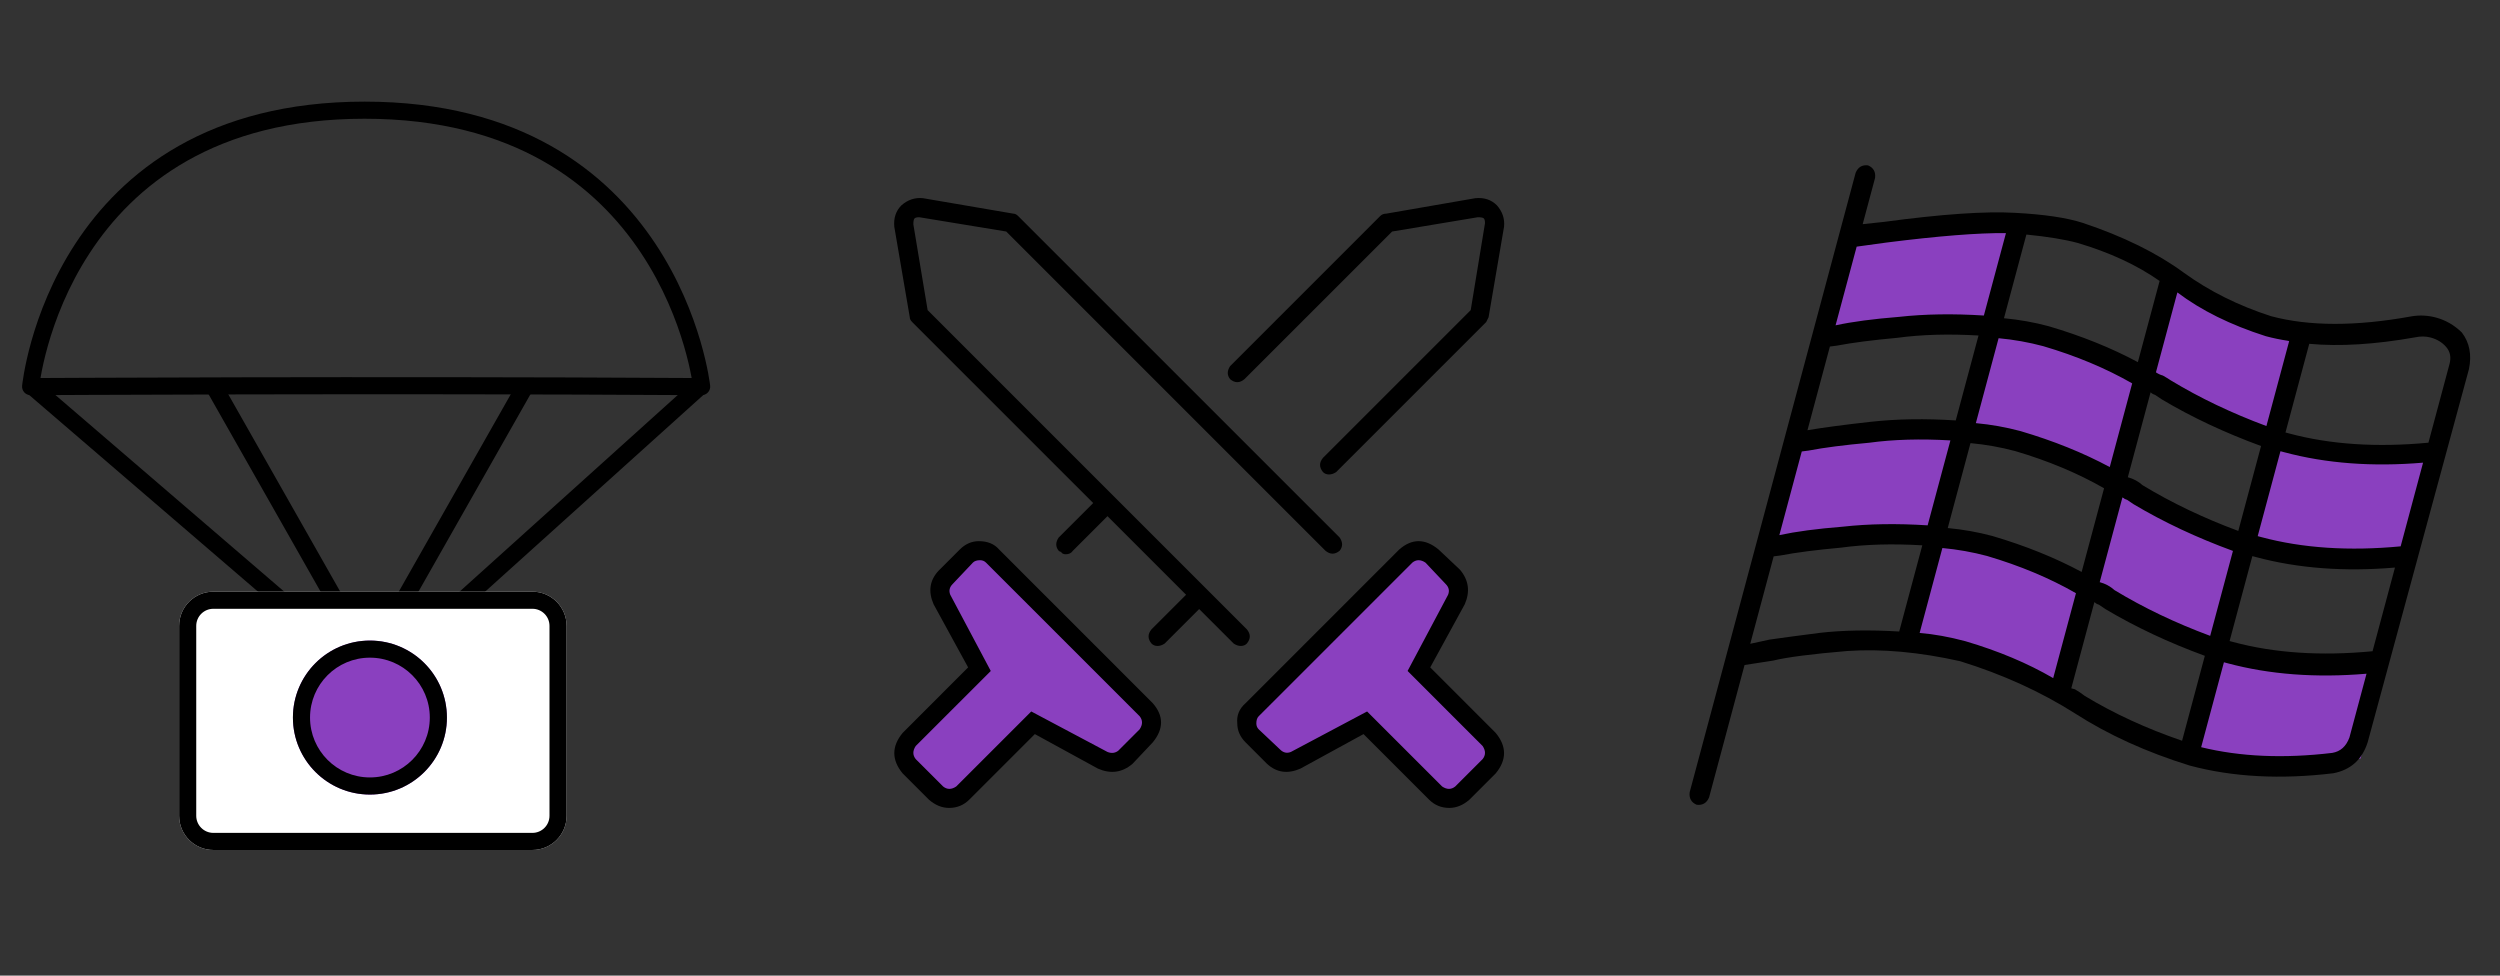
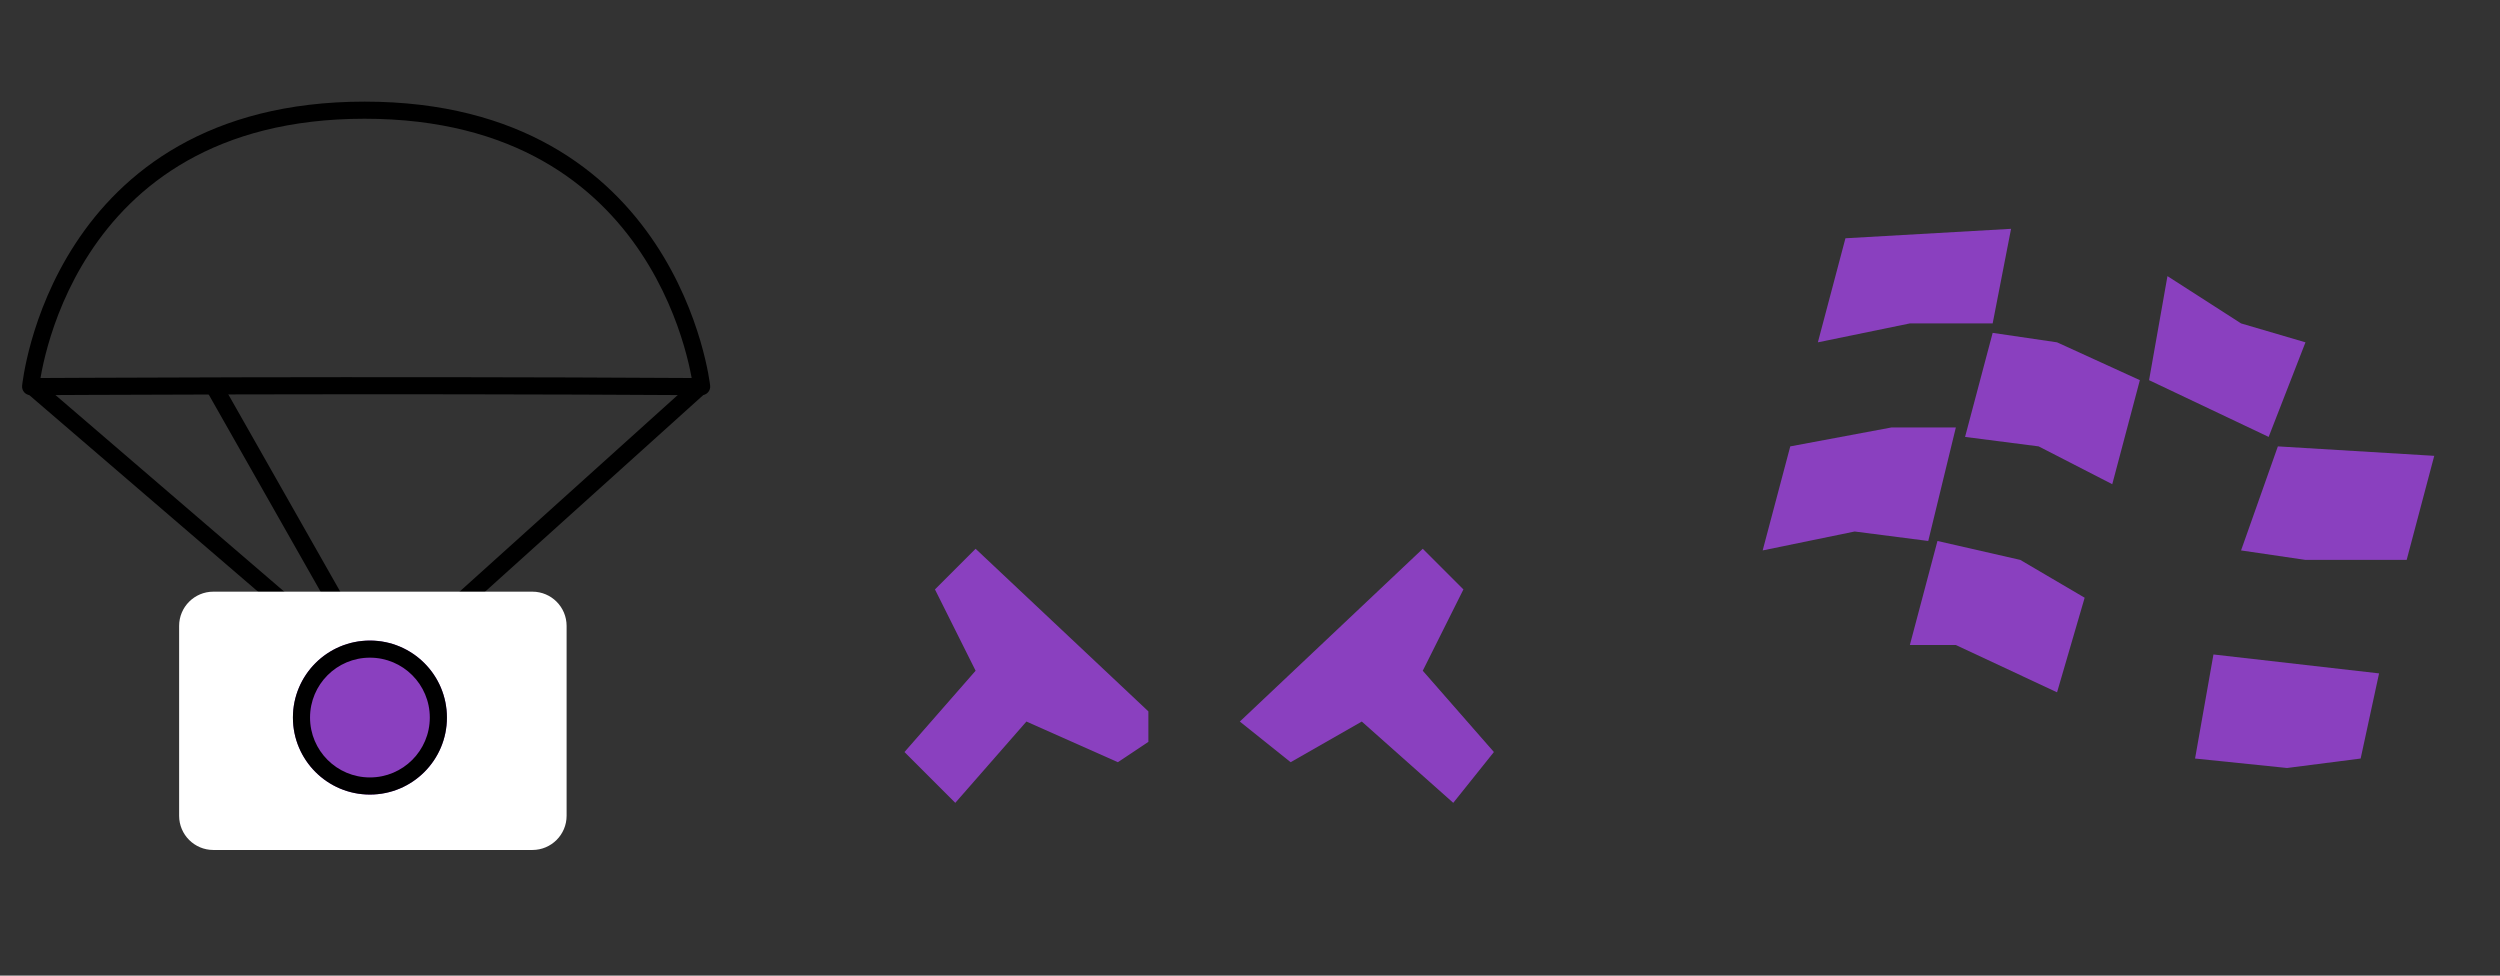
<svg xmlns="http://www.w3.org/2000/svg" width="123" height="48" viewBox="0 0 123 48" fill="none">
  <rect x="0" y="0" width="123" height="48" fill="#333333" stroke="none" />
  <path fill-rule="evenodd" clip-rule="evenodd" d="M3.706 11.992C5.997 8.483 10.232 5 17.938 5C25.644 5 29.916 8.482 32.244 11.989C33.402 13.733 34.075 15.474 34.458 16.778C34.65 17.431 34.77 17.976 34.842 18.36C34.878 18.552 34.902 18.704 34.917 18.809C34.925 18.861 34.93 18.902 34.934 18.93L34.938 18.963L34.939 18.973L34.939 18.975L34.94 18.976C34.94 18.977 34.94 18.977 34.521 19.022L34.94 18.976C34.952 19.096 34.914 19.215 34.834 19.304C34.753 19.393 34.639 19.444 34.518 19.443C26.431 19.392 18.178 19.392 11.948 19.405C8.832 19.411 6.223 19.421 4.392 19.429C3.477 19.433 2.756 19.436 2.264 19.439L1.51 19.443C1.51 19.443 1.509 19.443 1.507 19.022C1.088 18.981 1.088 18.981 1.088 18.981L1.088 18.98L1.088 18.977L1.089 18.968L1.093 18.935C1.096 18.907 1.101 18.866 1.108 18.813C1.122 18.708 1.145 18.556 1.179 18.364C1.247 17.981 1.361 17.435 1.545 16.783C1.914 15.478 2.567 13.736 3.706 11.992ZM1.507 19.022L1.088 18.981C1.076 19.099 1.116 19.218 1.196 19.306C1.276 19.394 1.391 19.444 1.51 19.443L1.507 19.022ZM1.993 18.599L2.26 18.597C2.752 18.595 3.473 18.591 4.388 18.587C6.22 18.579 8.83 18.57 11.946 18.563C18.051 18.551 26.098 18.55 34.03 18.598C34.025 18.572 34.02 18.544 34.014 18.516C33.947 18.156 33.833 17.638 33.65 17.016C33.284 15.77 32.643 14.111 31.543 12.454C29.356 9.16 25.336 5.842 17.938 5.842C10.541 5.842 6.56 9.16 4.411 12.452C3.33 14.107 2.707 15.766 2.355 17.012C2.179 17.634 2.071 18.151 2.008 18.511C2.002 18.541 1.997 18.571 1.993 18.599Z" fill="black" />
  <path fill-rule="evenodd" clip-rule="evenodd" d="M34.803 19.255L20.87 31.81L20.307 31.184L34.24 18.629L34.803 19.255Z" fill="black" />
  <path fill-rule="evenodd" clip-rule="evenodd" d="M10.853 18.735L17.978 31.29L17.246 31.705L10.121 19.15L10.853 18.735Z" fill="black" />
-   <path fill-rule="evenodd" clip-rule="evenodd" d="M26.239 19.15L19.114 31.705L18.382 31.289L25.507 18.734L26.239 19.15Z" fill="black" />
  <path fill-rule="evenodd" clip-rule="evenodd" d="M1.782 18.623L16.392 31.178L15.843 31.816L1.233 19.261L1.782 18.623Z" fill="black" />
  <path d="M26.194 29.11H10.497C9.567 29.11 8.813 29.864 8.813 30.794V40.136C8.813 41.066 9.567 41.819 10.497 41.819H26.194C27.123 41.819 27.877 41.066 27.877 40.136V30.794C27.877 29.864 27.123 29.11 26.194 29.11Z" fill="white" />
-   <path fill-rule="evenodd" clip-rule="evenodd" d="M10.497 29.952C10.032 29.952 9.655 30.329 9.655 30.794V40.136C9.655 40.601 10.032 40.978 10.497 40.978H26.194C26.659 40.978 27.035 40.601 27.035 40.136V30.794C27.035 30.329 26.659 29.952 26.194 29.952H10.497ZM8.813 30.794C8.813 29.864 9.567 29.11 10.497 29.11H26.194C27.123 29.11 27.877 29.864 27.877 30.794V40.136C27.877 41.066 27.123 41.819 26.194 41.819H10.497C9.567 41.819 8.813 41.066 8.813 40.136V30.794Z" fill="black" />
  <path d="M18.2 39.092C20.292 39.092 21.988 37.396 21.988 35.304C21.988 33.212 20.292 31.516 18.2 31.516C16.108 31.516 14.412 33.212 14.412 35.304C14.412 37.396 16.108 39.092 18.2 39.092Z" fill="#8A40BF" />
  <path fill-rule="evenodd" clip-rule="evenodd" d="M18.2 32.357C16.573 32.357 15.254 33.676 15.254 35.304C15.254 36.931 16.573 38.25 18.2 38.25C19.827 38.25 21.146 36.931 21.146 35.304C21.146 33.676 19.827 32.357 18.2 32.357ZM14.412 35.304C14.412 33.212 16.108 31.516 18.2 31.516C20.292 31.516 21.988 33.212 21.988 35.304C21.988 37.396 20.292 39.092 18.2 39.092C16.108 39.092 14.412 37.396 14.412 35.304Z" fill="black" />
  <path d="M98.944 11.258L90.796 11.723L89.439 16.843L93.965 15.912H98.039L98.944 11.258Z" fill="#8A40BF" />
  <path d="M110.26 15.912L106.639 13.585L105.734 18.704L111.618 21.496L113.429 16.843L110.26 15.912Z" fill="#8A40BF" />
  <path d="M100.302 21.962L96.681 21.496L98.039 16.377L101.207 16.843L105.281 18.704L103.923 23.823L100.302 21.962Z" fill="#8A40BF" />
  <path d="M119.765 22.427L112.071 21.962L110.26 27.081L113.429 27.547H118.408L119.765 22.427Z" fill="#8A40BF" />
  <path d="M93.06 21.031L88.081 21.962L86.723 27.081L91.249 26.15L94.87 26.616L96.228 21.031H93.06Z" fill="#8A40BF" />
-   <path d="M102.565 28.943L103.923 24.289L110.26 26.616L109.355 32.2L105.734 30.804L102.565 28.943Z" fill="#8A40BF" />
  <path d="M108.902 32.2L117.05 33.131L116.144 37.32L112.523 37.785L107.997 37.32L108.902 32.2Z" fill="#8A40BF" />
  <path d="M99.397 27.547L95.323 26.616L93.965 31.735H96.228L101.207 34.062L102.565 29.408L99.397 27.547Z" fill="#8A40BF" />
-   <path d="M121.123 16.359C120.751 15.996 120.326 15.751 119.849 15.623C119.451 15.516 119.05 15.496 118.648 15.564C115.913 16.061 113.61 16.058 111.739 15.557C110.129 15.038 108.699 14.325 107.449 13.42C106.13 12.451 104.472 11.634 102.475 10.967C101.69 10.713 100.582 10.548 99.152 10.472C97.682 10.386 95.531 10.534 92.698 10.916L91.644 11.029L92.253 8.755C92.29 8.458 92.175 8.251 91.907 8.136C91.618 8.102 91.415 8.223 91.298 8.499L83.132 38.976C83.095 39.273 83.21 39.48 83.478 39.595C83.767 39.629 83.97 39.508 84.087 39.232L85.832 32.719L87.234 32.502C87.919 32.334 89.134 32.177 90.88 32.03C92.575 31.913 94.428 32.081 96.441 32.532C98.528 33.179 100.411 34.035 102.088 35.099C103.725 36.152 105.608 37.008 107.735 37.666C109.845 38.231 112.2 38.357 114.801 38.044C115.656 37.878 116.218 37.37 116.489 36.521L121.471 18.165C121.618 17.458 121.502 16.856 121.123 16.359ZM116.729 32.041C114.19 32.283 111.906 32.132 109.876 31.588C109.836 31.577 109.816 31.572 109.816 31.572C109.776 31.561 109.736 31.55 109.696 31.54L110.816 27.361C110.856 27.372 110.896 27.383 110.935 27.393C110.935 27.393 110.955 27.399 110.995 27.409C113.065 27.964 115.344 28.136 117.832 27.924L116.729 32.041ZM103.8 22.979C102.494 22.278 101.031 21.688 99.41 21.21C98.694 21.018 97.961 20.887 97.212 20.818L98.331 16.64C99.081 16.709 99.813 16.84 100.53 17.032C102.151 17.51 103.608 18.12 104.903 18.862L103.8 22.979ZM105.809 19.302C105.877 19.365 105.951 19.406 106.031 19.428C106.139 19.501 106.248 19.574 106.356 19.647C107.828 20.524 109.457 21.29 111.244 21.944L110.124 26.122C108.417 25.489 106.847 24.739 105.416 23.873C105.21 23.686 104.968 23.555 104.689 23.48L105.809 19.302ZM96.223 20.685C94.714 20.588 93.321 20.61 92.046 20.752C90.771 20.893 89.732 21.031 88.927 21.167L90.031 17.05L90.362 17.007C91.126 16.861 92.121 16.732 93.345 16.621C94.54 16.459 95.873 16.421 97.343 16.507L96.223 20.685ZM88.647 22.212L88.979 22.169C89.743 22.022 90.738 21.894 91.962 21.783C93.157 21.62 94.49 21.582 95.96 21.668L94.84 25.847C93.331 25.75 91.938 25.771 90.663 25.913C89.399 26.013 88.36 26.152 87.544 26.328L88.647 22.212ZM96.948 21.802C97.698 21.871 98.43 22.001 99.147 22.193C100.768 22.671 102.225 23.281 103.52 24.023L102.417 28.14C101.111 27.439 99.648 26.85 98.027 26.371C97.311 26.179 96.578 26.049 95.829 25.98L96.948 21.802ZM104.426 24.464C104.494 24.526 104.568 24.568 104.648 24.589C104.756 24.662 104.865 24.735 104.973 24.808C106.445 25.685 108.074 26.451 109.861 27.105L108.741 31.284C107.034 30.651 105.464 29.901 104.033 29.034C103.827 28.847 103.585 28.716 103.306 28.642L104.426 24.464ZM118.112 26.88C115.573 27.121 113.289 26.97 111.259 26.426C111.219 26.416 111.199 26.41 111.199 26.41C111.159 26.4 111.119 26.389 111.079 26.378L112.199 22.2C112.239 22.211 112.279 22.221 112.318 22.232C112.318 22.232 112.338 22.237 112.378 22.248C114.448 22.803 116.727 22.974 119.215 22.763L118.112 26.88ZM118.819 16.598C119.091 16.539 119.346 16.542 119.585 16.606C119.904 16.691 120.16 16.848 120.355 17.075C120.55 17.303 120.604 17.581 120.516 17.909L119.479 21.78C116.94 22.021 114.655 21.87 112.625 21.326C112.585 21.316 112.546 21.305 112.506 21.294C112.506 21.294 112.486 21.289 112.446 21.278L113.615 16.916C115.114 17.054 116.848 16.948 118.819 16.598ZM111.476 16.54C111.834 16.636 112.198 16.712 112.567 16.767C112.567 16.767 112.587 16.772 112.627 16.783L111.507 20.961C109.8 20.328 108.23 19.578 106.799 18.712C106.69 18.639 106.562 18.56 106.414 18.477C106.294 18.445 106.18 18.392 106.072 18.319L107.126 14.387C108.296 15.271 109.747 15.989 111.476 16.54ZM106.253 13.823L105.183 17.817C103.877 17.116 102.414 16.527 100.793 16.049C100.077 15.857 99.344 15.726 98.595 15.657L99.698 11.54C100.737 11.643 101.575 11.78 102.211 11.95C103.792 12.418 105.14 13.042 106.253 13.823ZM92.809 11.934C95.37 11.61 97.332 11.455 98.693 11.469L97.606 15.524C96.097 15.427 94.704 15.449 93.429 15.59C92.165 15.691 91.126 15.829 90.31 16.006L91.348 12.135L92.809 11.934ZM87.063 31.468L86.112 31.674L87.264 27.373L87.596 27.33C88.36 27.184 89.355 27.055 90.579 26.944C91.774 26.781 93.107 26.743 94.577 26.83L93.441 31.07C91.971 30.983 90.664 31.006 89.519 31.138C88.414 31.281 87.596 31.391 87.063 31.468ZM94.446 31.141L95.565 26.963C96.314 27.032 97.047 27.163 97.764 27.354C99.385 27.833 100.842 28.443 102.137 29.185L101.017 33.363C99.763 32.632 98.325 32.027 96.704 31.549C95.908 31.335 95.155 31.2 94.446 31.141ZM101.907 33.865L103.043 29.625C103.111 29.687 103.185 29.729 103.265 29.75C103.373 29.823 103.482 29.896 103.59 29.969C105.062 30.846 106.691 31.612 108.478 32.267L107.358 36.445C105.6 35.842 104.005 35.108 102.574 34.241C102.397 34.106 102.234 33.996 102.086 33.913C102.046 33.902 101.986 33.886 101.907 33.865ZM114.749 37.042C112.369 37.327 110.219 37.233 108.297 36.762L109.417 32.584C109.456 32.595 109.496 32.605 109.536 32.616C109.536 32.616 109.556 32.621 109.596 32.632C111.665 33.187 113.944 33.358 116.433 33.147L115.593 36.281C115.433 36.721 115.151 36.974 114.749 37.042Z" fill="black" />
  <path d="M56.5 35L48 27L46 29L48 33L44.5 37L47 39.5L50.5 35.5L55 37.5L56.5 36.5V35Z" fill="#8A40BF" />
  <path d="M72 29L70 27L61 35.5L63.5 37.5L67 35.5L71.5 39.5L73.5 37L70 33L72 29Z" fill="#8A40BF" />
-   <path d="M61.343 31.664C61.539 31.43 61.539 31.195 61.343 30.961L45.64 15.258L44.937 11.039C44.937 10.883 44.956 10.785 44.996 10.746C45.035 10.707 45.113 10.688 45.23 10.688L49.507 11.391L65.21 27.094C65.445 27.289 65.679 27.289 65.914 27.094C66.07 26.898 66.07 26.684 65.914 26.449L50.093 10.629C50.015 10.551 49.937 10.512 49.859 10.512L45.406 9.75C45.015 9.711 44.664 9.828 44.351 10.102C44.078 10.375 43.96 10.727 43.999 11.156L44.761 15.609C44.761 15.688 44.8 15.766 44.878 15.844L53.785 24.75L52.085 26.449C51.929 26.684 51.929 26.898 52.085 27.094C52.124 27.133 52.164 27.152 52.203 27.152C52.242 27.23 52.32 27.27 52.437 27.27C52.593 27.27 52.71 27.211 52.789 27.094L54.488 25.395L58.355 29.262L56.656 30.961C56.46 31.195 56.46 31.43 56.656 31.664C56.734 31.742 56.831 31.781 56.949 31.781C57.066 31.781 57.183 31.742 57.3 31.664L58.999 29.965L60.699 31.664C60.816 31.742 60.933 31.781 61.05 31.781C61.167 31.781 61.265 31.742 61.343 31.664ZM61.226 18.656L68.492 11.391L72.71 10.688C72.867 10.688 72.964 10.707 73.003 10.746C73.043 10.785 73.062 10.863 73.062 10.98L72.359 15.258L65.093 22.523C64.898 22.758 64.898 22.992 65.093 23.227C65.171 23.305 65.269 23.344 65.386 23.344C65.503 23.344 65.621 23.305 65.738 23.227L73.121 15.844C73.16 15.766 73.199 15.688 73.238 15.609L73.999 11.156C74.039 10.766 73.921 10.414 73.648 10.102C73.374 9.828 73.023 9.711 72.593 9.75L68.199 10.512C68.082 10.512 67.984 10.551 67.906 10.629L60.523 18.012C60.367 18.246 60.367 18.461 60.523 18.656C60.757 18.852 60.992 18.852 61.226 18.656ZM49.156 27.035C48.921 26.762 48.589 26.625 48.16 26.625C47.808 26.625 47.496 26.762 47.222 27.035L46.167 28.09C45.738 28.559 45.66 29.105 45.933 29.73L47.632 32.836L44.41 36.059C43.863 36.723 43.863 37.387 44.41 38.051L45.699 39.34C46.011 39.613 46.343 39.75 46.695 39.75C47.085 39.75 47.417 39.613 47.691 39.34L50.914 36.117L54.019 37.816C54.644 38.09 55.21 38.012 55.718 37.582L56.714 36.527C57.261 35.863 57.261 35.219 56.714 34.594L49.156 27.035ZM56.07 35.883L55.015 36.938C54.859 37.055 54.683 37.074 54.488 36.996L50.738 35.004L47.046 38.695C46.812 38.852 46.597 38.852 46.402 38.695L45.054 37.348C44.898 37.152 44.898 36.938 45.054 36.703L48.746 33.012L46.753 29.262C46.675 29.066 46.714 28.891 46.871 28.734L47.867 27.68C47.945 27.602 48.062 27.562 48.218 27.562C48.179 27.562 48.16 27.562 48.16 27.562C48.16 27.562 48.179 27.562 48.218 27.562C48.335 27.562 48.433 27.602 48.511 27.68L56.07 35.238C56.226 35.434 56.226 35.648 56.07 35.883ZM73.589 36.059L70.367 32.836L72.066 29.73C72.339 29.105 72.261 28.539 71.832 28.031L70.777 27.035C70.113 26.488 69.468 26.488 68.843 27.035L61.285 34.594C60.972 34.867 60.835 35.199 60.874 35.59C60.874 35.941 61.011 36.254 61.285 36.527L62.339 37.582C62.808 38.012 63.355 38.09 63.98 37.816L67.085 36.117L70.308 39.34C70.582 39.613 70.914 39.75 71.304 39.75C71.656 39.75 71.988 39.613 72.3 39.34L73.589 38.051C74.136 37.387 74.136 36.723 73.589 36.059ZM72.945 37.348L71.597 38.695C71.402 38.852 71.187 38.852 70.953 38.695L67.261 35.004L63.511 36.996C63.316 37.074 63.14 37.035 62.984 36.879L61.929 35.883C61.851 35.805 61.812 35.707 61.812 35.59C61.812 35.434 61.851 35.316 61.929 35.238L69.488 27.68C69.683 27.523 69.898 27.523 70.132 27.68L71.128 28.734C71.285 28.891 71.324 29.066 71.246 29.262L69.253 33.012L72.945 36.703C73.101 36.938 73.101 37.152 72.945 37.348Z" fill="black" />
</svg>